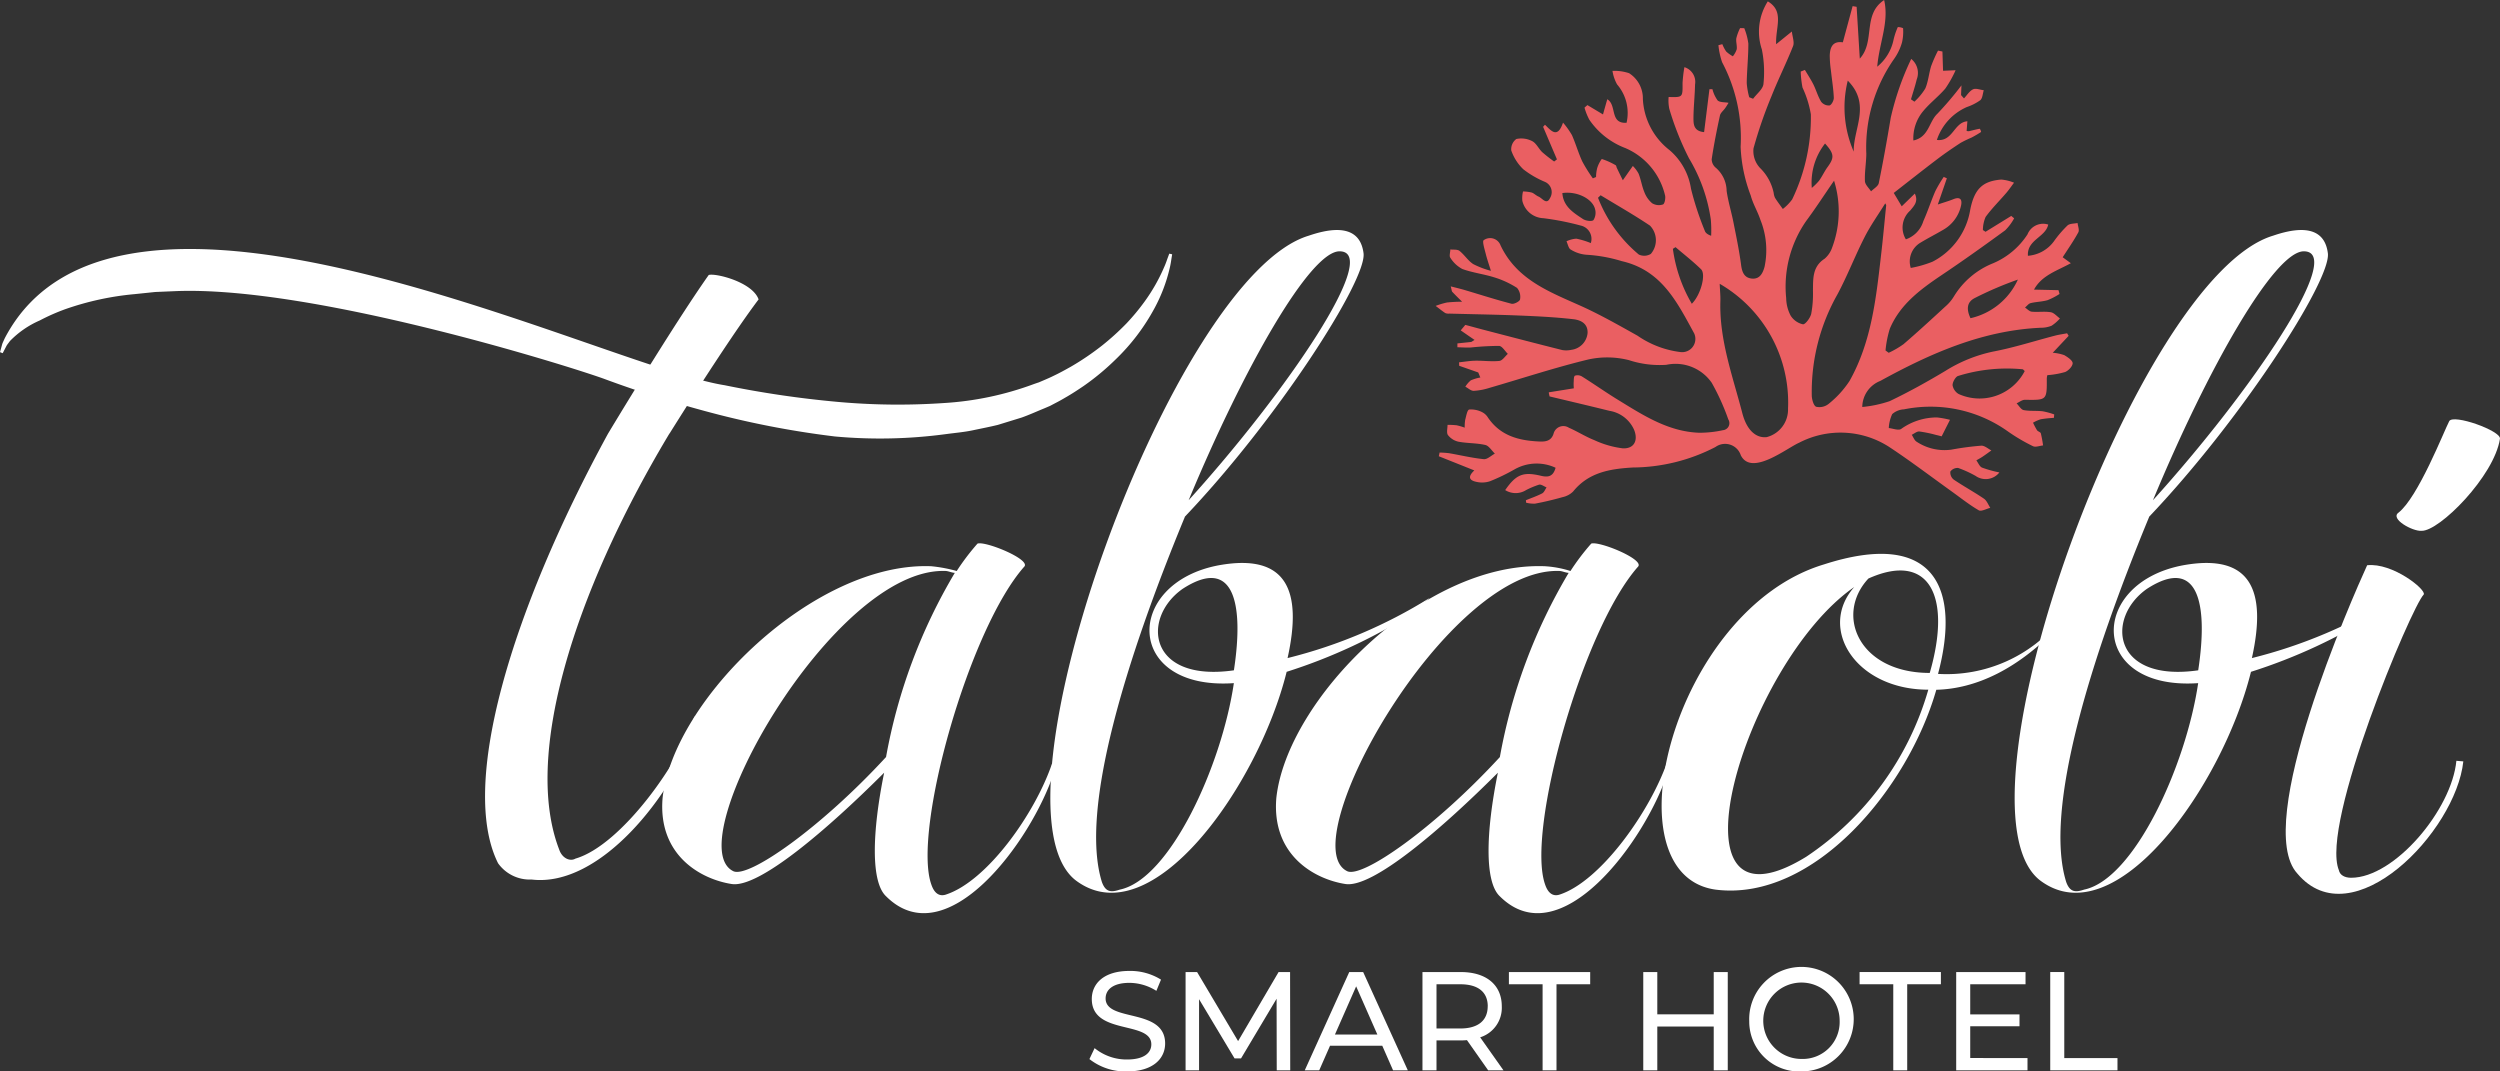
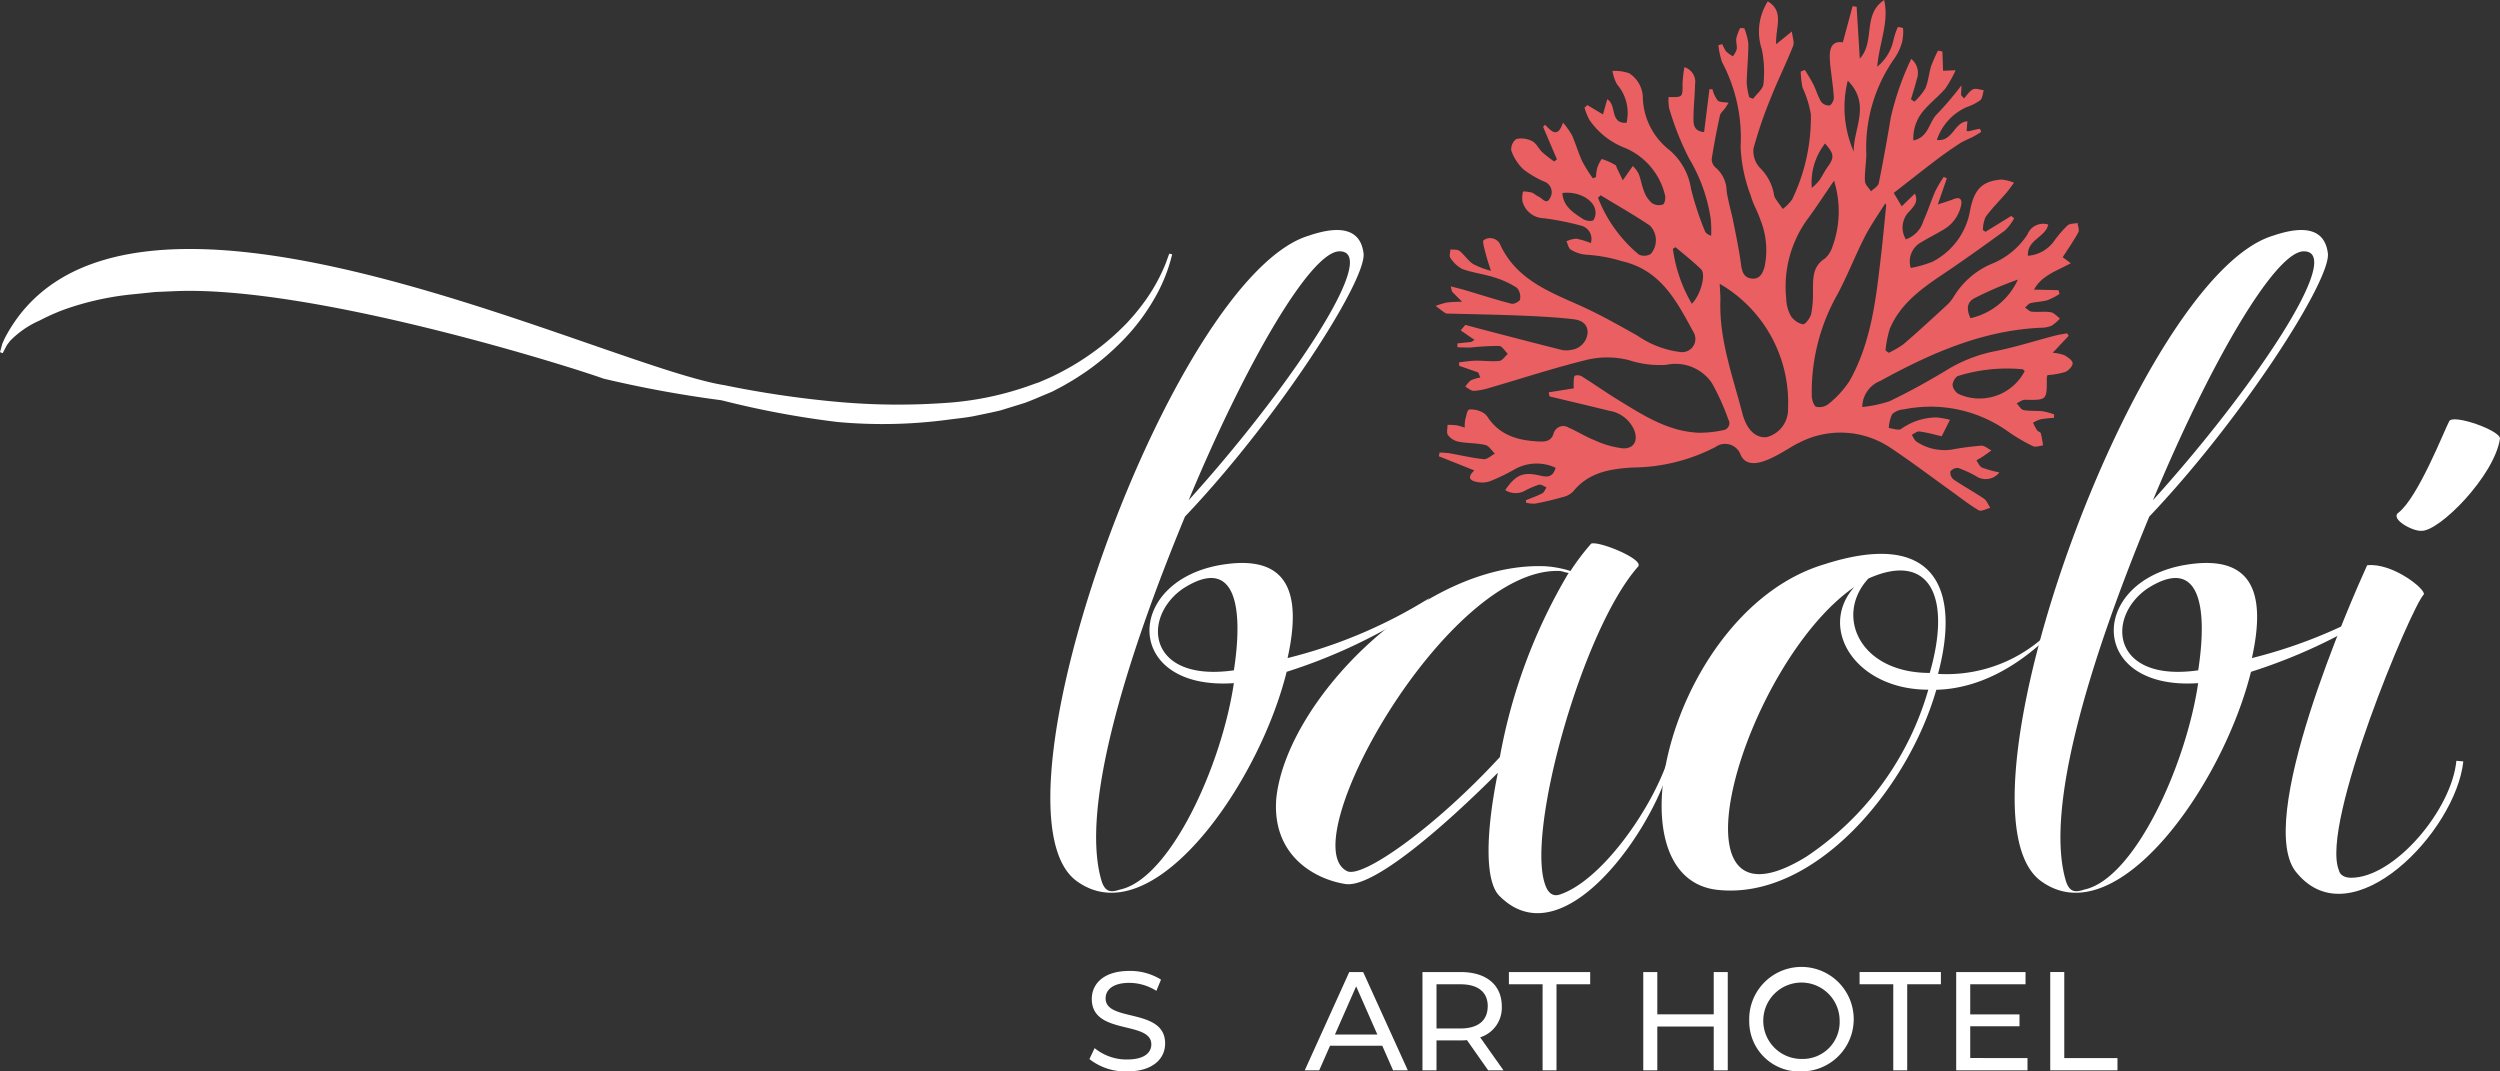
<svg xmlns="http://www.w3.org/2000/svg" width="210" height="90" viewBox="0 0 210 90">
  <rect x="0" y="0" width="210" height="90" fill="#333333" stroke="none" />
  <g id="Grupo_1930" data-name="Grupo 1930" transform="translate(-30.5 -299.426)">
    <g id="Grupo_1884" data-name="Grupo 1884" transform="translate(122.011 380.983)">
      <g id="Grupo_1883" data-name="Grupo 1883">
        <path id="Caminho_4343" data-name="Caminho 4343" d="M474.546,723.492l.436-.92a4.249,4.249,0,0,0,2.724.955c1.427,0,2.04-.554,2.04-1.273,0-2.016-5-.743-5-3.809,0-1.273.99-2.358,3.16-2.358a4.858,4.858,0,0,1,2.653.731l-.389.943a4.262,4.262,0,0,0-2.264-.672c-1.4,0-2,.59-2,1.309,0,2.016,5,.755,5,3.785,0,1.262-1.014,2.347-3.2,2.347A4.9,4.9,0,0,1,474.546,723.492Z" transform="translate(-474.546 -716.086)" fill="#fff" />
-         <path id="Caminho_4344" data-name="Caminho 4344" d="M521.4,724.8l-.012-6.014L518.4,723.8h-.542l-2.983-4.976V724.8h-1.132v-8.255h.967l3.444,5.8,3.4-5.8h.967l.012,8.255Z" transform="translate(-505.665 -716.449)" fill="#fff" />
        <path id="Caminho_4345" data-name="Caminho 4345" d="M568.834,722.734h-4.387l-.908,2.064h-1.215l3.738-8.255h1.167l3.75,8.255h-1.238Zm-.413-.943-1.78-4.045-1.781,4.045Z" transform="translate(-544.235 -716.449)" fill="#fff" />
        <path id="Caminho_4346" data-name="Caminho 4346" d="M615.8,724.8l-1.781-2.536c-.165.012-.342.024-.519.024h-2.04V724.8h-1.179v-8.255H613.5c2.146,0,3.444,1.085,3.444,2.877a2.6,2.6,0,0,1-1.816,2.606l1.958,2.772Zm-.035-5.377c0-1.179-.79-1.852-2.3-1.852h-2.005v3.714h2.005C614.971,721.283,615.761,720.6,615.761,719.42Z" transform="translate(-582.305 -716.449)" fill="#fff" />
        <path id="Caminho_4347" data-name="Caminho 4347" d="M648.358,717.569h-2.83v-1.026h6.828v1.026h-2.83V724.8h-1.167Z" transform="translate(-610.291 -716.449)" fill="#fff" />
        <path id="Caminho_4348" data-name="Caminho 4348" d="M707.388,716.543V724.8h-1.179v-3.679h-4.74V724.8h-1.179v-8.255h1.179v3.55h4.74v-3.55Z" transform="translate(-653.767 -716.449)" fill="#fff" />
        <path id="Caminho_4349" data-name="Caminho 4349" d="M743.492,720.308a4.39,4.39,0,1,1,4.4,4.222A4.2,4.2,0,0,1,743.492,720.308Zm7.594,0a3.208,3.208,0,1,0-3.2,3.172A3.1,3.1,0,0,0,751.087,720.308Z" transform="translate(-688.067 -716.086)" fill="#fff" />
        <path id="Caminho_4350" data-name="Caminho 4350" d="M791.3,717.569h-2.83v-1.026H795.3v1.026h-2.83V724.8H791.3Z" transform="translate(-723.776 -716.449)" fill="#fff" />
        <path id="Caminho_4351" data-name="Caminho 4351" d="M833.831,723.772V724.8h-5.99v-8.255h5.825v1.026h-4.646V720.1h4.139v1h-4.139v2.665Z" transform="translate(-755.032 -716.449)" fill="#fff" />
        <path id="Caminho_4352" data-name="Caminho 4352" d="M866.179,716.543h1.179v7.229h4.469V724.8h-5.648Z" transform="translate(-785.47 -716.449)" fill="#fff" />
      </g>
    </g>
    <g id="Grupo_1885" data-name="Grupo 1885" transform="translate(30.5 318.752)">
-       <path id="Caminho_4353" data-name="Caminho 4353" d="M330.863,535.2c-4.671,5.227-9.424,22.207-7.84,26.722.238.713.634,1.029,1.189.87,3.484-1.108,7.525-6.811,8.95-11.008l.159.759c-1.9,5.782-9.029,15.444-14.1,10.376-1.268-1.188-1.188-5.306-.158-10.376-4.673,4.673-10.534,9.743-12.83,9.346-2.535-.4-6.178-2.377-5.782-7.208.872-8.236,12.751-19.878,22.571-19.482a12.344,12.344,0,0,1,2.138.4,19.44,19.44,0,0,1,1.744-2.3c.633-.238,4.355,1.268,3.958,1.9Zm-11.641,16.031A46.211,46.211,0,0,1,325,535.754c-.237,0-.554-.158-.792-.158-9.425-.316-22.493,22.921-17.82,25.216,1.267.634,7.365-3.643,12.83-9.581Z" transform="translate(-244.795 -506.961)" fill="#fff" />
      <path id="Caminho_4354" data-name="Caminho 4354" d="M469.945,429.684c-4.91,11.88-8.87,24.583-6.969,30.681.317.871.791.871,1.5.634,4.2-.87,8.553-10.375,9.583-17.344-9.187.634-9.267-8.395-1.268-9.9,5.7-1.03,7.048,2.091,5.78,7.794a41.418,41.418,0,0,0,11.935-5.053l-1.321,1.219a45.566,45.566,0,0,1-10.692,4.989c-2.376,9.582-11.4,22.334-17.74,17.5-7.92-6.257,8.2-50.733,19.608-54.139,2.772-.95,4.356-.475,4.594,1.5.238,2.3-7.253,13.954-15.015,22.111Zm-.191,6.051c-3.485,2.456-2.9,7.872,4.309,6.843.87-5.7-.034-9.615-4.309-6.843Zm.507-7.445c8.314-9.187,16.235-20.908,12.672-20.908-2.457,0-8,9.663-12.672,20.908Z" transform="translate(-370.415 -405.597)" fill="#fff" />
      <path id="Caminho_4355" data-name="Caminho 4355" d="M862.992,429.684c-4.91,11.88-8.87,24.583-6.968,30.681.316.871.791.871,1.5.634,4.2-.87,8.552-10.375,9.583-17.344-9.187.634-9.268-8.395-1.267-9.9,5.7-1.03,7.048,2.091,5.78,7.794a41.41,41.41,0,0,0,11.935-5.053l-1.321,1.219a45.554,45.554,0,0,1-10.692,4.989c-2.376,9.582-11.4,22.334-17.741,17.5-7.919-6.257,8.2-50.733,19.609-54.139,2.772-.95,4.356-.475,4.594,1.5.237,2.3-7.254,13.954-15.015,22.111Zm-.191,6.051c-3.485,2.456-2.9,7.872,4.31,6.843.869-5.7-.033-9.615-4.31-6.843Zm.508-7.445c8.314-9.187,16.233-20.908,12.671-20.908-2.455,0-8,9.663-12.671,20.908Z" transform="translate(-682.461 -405.597)" fill="#fff" />
      <path id="Caminho_4356" data-name="Caminho 4356" d="M581.038,535.2c-4.673,5.227-9.425,22.207-7.841,26.722.238.713.634,1.029,1.188.87,3.484-1.108,7.681-7.06,9.107-11.259v1.01c-1.9,5.782-9.028,15.444-14.1,10.376-1.267-1.188-1.189-5.306-.159-10.376-4.672,4.673-10.534,9.743-12.829,9.346-2.534-.4-6.178-2.377-5.782-7.208.872-8.236,12.312-19.886,22.572-19.482a8.846,8.846,0,0,1,2.138.4,19.323,19.323,0,0,1,1.742-2.3c.634-.238,4.356,1.268,3.96,1.9ZM569.4,551.231a46.2,46.2,0,0,1,5.781-15.477c-.238,0-.555-.158-.792-.158-9.424-.316-22.492,22.921-17.819,25.216,1.267.634,7.365-3.643,12.829-9.581Z" transform="translate(-443.412 -506.961)" fill="#fff" />
      <path id="Caminho_4357" data-name="Caminho 4357" d="M741.549,543.2c-3.721,4.118-7.445,5.7-10.691,5.781-2.376,8.316-10.3,17.82-18.533,16.789-9.186-1.267-3.565-23.521,9.107-27.323,9.347-3.009,11.472,2.069,9.571,9.2a12.26,12.26,0,0,0,10.309-4.6Zm-11.363,5.774c-6.1,0-9.308-5.141-6.22-8.625-9.265,6.415-16.316,30.188-4.042,22.663a25.227,25.227,0,0,0,10.262-14.038Zm-5.031-9.338c-2.855,3.07-.787,7.93,5.152,7.93,1.9-6.573-.127-10.192-5.152-7.93Z" transform="translate(-568.208 -510.366)" fill="#fff" />
      <path id="Caminho_4358" data-name="Caminho 4358" d="M973.754,497.457c-1.03,1.029-8.711,19.277-7.128,23.157.079.4.475.635,1.03.635,3.643,0,8.446-5.707,8.841-9.824l.583.049c-.634,5.94-9.346,14.89-13.94,9.424-3.8-4.117,4.594-23.125,5.861-25.9,2.14-.237,4.99,2.059,4.753,2.455Zm6.405-13.089c-.477,3.144-5.107,7.8-6.594,7.737-.745.059-2.655-1-1.939-1.518,1.651-1.283,3.828-6.847,4.268-7.689.329-.633,4.347.8,4.265,1.469Z" transform="translate(-770.161 -466.843)" fill="#fff" />
-       <path id="Caminho_4359" data-name="Caminho 4359" d="M243.765,437.1s-.014-.008-.171.256c-8.015,13.426-12.14,26.964-9.147,34.744.256.768.94,1.026,1.368.768,3.847-1.111,8.891-8.207,10-11.968l.17.9c-2.051,5.813-8.121,13.508-13.849,12.825a3.265,3.265,0,0,1-2.821-1.369c-3.249-6.5,1.025-21.031,9.233-36.077,0,0,5.386-8.976,8.463-13.336.6-.17,3.676.6,4.189,2.052-2.651,3.505-7.438,11.2-7.438,11.2Z" transform="translate(-187.478 -420.071)" fill="#fff" />
-       <path id="Caminho_4360" data-name="Caminho 4360" d="M30.5,421.974l.084-.3.1-.368c.048-.146.135-.313.22-.508,9.527-18.206,50.018,2.3,60.464,3.955a85.2,85.2,0,0,0,9.508,1.4,56.233,56.233,0,0,0,8.858.1,26.182,26.182,0,0,0,7.617-1.6c.131-.045.31-.11.4-.135l.43-.184c.289-.123.569-.244.811-.367.5-.234,1-.513,1.484-.784a22.533,22.533,0,0,0,2.6-1.766,21.713,21.713,0,0,0,2.056-1.864,18.383,18.383,0,0,0,1.509-1.821,14.955,14.955,0,0,0,1.651-2.907c.162-.356.245-.644.32-.834l.106-.29.243.053s-.016.105-.05.31-.07.514-.168.906a13.513,13.513,0,0,1-1.25,3.287,17.419,17.419,0,0,1-3.336,4.383,20.587,20.587,0,0,1-2.631,2.176c-.5.339-1.011.678-1.583,1-.286.172-.559.317-.831.458l-.414.218-.482.206c-.615.25-1.237.535-1.887.767l-2.016.621c-.691.168-1.4.305-2.122.457s-1.459.211-2.206.313a41.549,41.549,0,0,1-9.364.2,76.671,76.671,0,0,1-9.732-1.824A97.625,97.625,0,0,1,81.2,424.2c-3.2-1.149-24.425-7.781-35.878-7.354l-1.783.075-1.766.183a24.207,24.207,0,0,0-5.79,1.261,17.149,17.149,0,0,0-2.147.949,7.863,7.863,0,0,0-2.5,1.726c-.107.152-.216.276-.291.406l-.176.339-.143.277Z" transform="translate(-30.5 -411.72)" fill="#fff" />
+       <path id="Caminho_4360" data-name="Caminho 4360" d="M30.5,421.974l.084-.3.1-.368c.048-.146.135-.313.22-.508,9.527-18.206,50.018,2.3,60.464,3.955a85.2,85.2,0,0,0,9.508,1.4,56.233,56.233,0,0,0,8.858.1,26.182,26.182,0,0,0,7.617-1.6c.131-.045.31-.11.4-.135l.43-.184c.289-.123.569-.244.811-.367.5-.234,1-.513,1.484-.784a22.533,22.533,0,0,0,2.6-1.766,21.713,21.713,0,0,0,2.056-1.864,18.383,18.383,0,0,0,1.509-1.821,14.955,14.955,0,0,0,1.651-2.907c.162-.356.245-.644.32-.834l.106-.29.243.053a13.513,13.513,0,0,1-1.25,3.287,17.419,17.419,0,0,1-3.336,4.383,20.587,20.587,0,0,1-2.631,2.176c-.5.339-1.011.678-1.583,1-.286.172-.559.317-.831.458l-.414.218-.482.206c-.615.25-1.237.535-1.887.767l-2.016.621c-.691.168-1.4.305-2.122.457s-1.459.211-2.206.313a41.549,41.549,0,0,1-9.364.2,76.671,76.671,0,0,1-9.732-1.824A97.625,97.625,0,0,1,81.2,424.2c-3.2-1.149-24.425-7.781-35.878-7.354l-1.783.075-1.766.183a24.207,24.207,0,0,0-5.79,1.261,17.149,17.149,0,0,0-2.147.949,7.863,7.863,0,0,0-2.5,1.726c-.107.152-.216.276-.291.406l-.176.339-.143.277Z" transform="translate(-30.5 -411.72)" fill="#fff" />
    </g>
    <path id="Caminho_4361" data-name="Caminho 4361" d="M625.2,332.379l2.089-.334a3.745,3.745,0,0,1-.016-.47c.019-.208-.005-.522.11-.592a.712.712,0,0,1,.609.08c1.006.631,1.977,1.317,2.988,1.937,2.122,1.3,4.226,2.681,6.83,2.777a9.271,9.271,0,0,0,2-.214.593.593,0,0,0,.455-.906,19.194,19.194,0,0,0-1.394-3.079,3.7,3.7,0,0,0-3.814-1.507,8.29,8.29,0,0,1-3.143-.394,7.425,7.425,0,0,0-3.41-.055c-2.8.679-5.539,1.584-8.306,2.386a5.279,5.279,0,0,1-1.323.249c-.228.006-.463-.225-.7-.349a2.152,2.152,0,0,1,.461-.533,3.377,3.377,0,0,1,.8-.237c-.059-.142-.118-.284-.177-.426l-1.6-.56-.01-.291c.455-.048.909-.128,1.365-.136.674-.011,1.355.087,2.021.018.254-.027.474-.385.71-.592-.244-.235-.48-.657-.735-.669a23.379,23.379,0,0,0-2.357.132c-.38.021-.762-.01-1.144-.018v-.324l1.166-.122.274-.171c-.387-.266-.776-.532-1.162-.8l.387-.463c.611.164,1.223.332,1.836.491,2.1.546,4.2,1.095,6.308,1.624a1.989,1.989,0,0,0,.76-.018,1.569,1.569,0,0,0,1.366-1.414c.034-.828-.621-1.1-1.216-1.162-1.512-.172-3.037-.247-4.559-.308-1.948-.079-3.9-.108-5.848-.16a.68.68,0,0,1-.333-.047c-.279-.185-.539-.4-.807-.6a6.46,6.46,0,0,1,.953-.286,12.59,12.59,0,0,1,1.267-.067c-.276-.275-.555-.546-.823-.829-.049-.052-.047-.154-.129-.458.461.119.808.2,1.149.3,1.318.391,2.629.813,3.958,1.159.207.054.689-.2.714-.363a1.162,1.162,0,0,0-.251-.968,7.7,7.7,0,0,0-1.894-.88c-.885-.282-1.829-.39-2.7-.707a2.66,2.66,0,0,1-1.01-.945c-.112-.146,0-.46,0-.7.26.035.588-.018.768.122.418.329.716.826,1.156,1.11a7.277,7.277,0,0,0,1.485.565c-.147-.473-.313-.941-.433-1.421-.1-.391-.308-1.066-.175-1.15a.928.928,0,0,1,1.416.43c1.342,2.844,4.019,3.871,6.638,5.04,1.671.745,3.272,1.657,4.871,2.552A8.067,8.067,0,0,0,636.254,329a1.113,1.113,0,0,0,1.143-1.57c-1.422-2.6-2.726-5.3-6.075-6.067a12.537,12.537,0,0,0-2.962-.537,2.912,2.912,0,0,1-1.333-.438c-.188-.1-.241-.455-.356-.695a2.359,2.359,0,0,1,.828-.219,6.75,6.75,0,0,1,1.217.371,1.145,1.145,0,0,0-.842-1.47,22.38,22.38,0,0,0-3.147-.62,1.891,1.891,0,0,1-1.763-1.458,2.367,2.367,0,0,1,.057-.789,3.529,3.529,0,0,1,.722.089c.208.069.376.257.582.342.312.128.667.729.958.132a.939.939,0,0,0-.419-1.367,7.933,7.933,0,0,1-1.821-1.06,4.011,4.011,0,0,1-1.009-1.577,1.067,1.067,0,0,1,.424-.965,1.991,1.991,0,0,1,1.333.179c.347.178.54.637.844.927a12.352,12.352,0,0,0,1,.785l.235-.18q-.582-1.366-1.162-2.733l.157-.177c.521.506,1.048,1.2,1.516-.177a6.977,6.977,0,0,1,.75,1.051c.32.723.535,1.493.868,2.21a12.613,12.613,0,0,0,.889,1.422l.267-.115a3.346,3.346,0,0,1,.087-.713,2.486,2.486,0,0,1,.394-.8,5.773,5.773,0,0,1,1.168.525c.056.03.058.154.1.231.164.344.331.686.5,1.03l.842-1.2a2.7,2.7,0,0,1,.484.649c.2.5.273,1.043.479,1.536a2.279,2.279,0,0,0,.658.947,1.085,1.085,0,0,0,.913.1c.145-.059.239-.563.162-.8a5.749,5.749,0,0,0-3.325-3.935,6.416,6.416,0,0,1-3.023-2.376,4.93,4.93,0,0,1-.409-1.022l.244-.212,1.311.786c.1-.372.216-.773.358-1.277.823.486.182,2.06,1.619,1.979a3.667,3.667,0,0,0-.794-3.225,3.356,3.356,0,0,1-.388-1.136,3.867,3.867,0,0,1,1.395.193,2.5,2.5,0,0,1,1.158,2.159,5.788,5.788,0,0,0,2.236,4.3,5.319,5.319,0,0,1,1.809,3.257,25.284,25.284,0,0,0,1.16,3.529c.058.166.217.3.531.412a10.449,10.449,0,0,0-.029-1.366,13.791,13.791,0,0,0-1.836-5.147,24.224,24.224,0,0,1-1.652-4.156,3.405,3.405,0,0,1-.055-.989c1.194.034,1.179.035,1.169-1.164a11.385,11.385,0,0,1,.156-1.34,1.293,1.293,0,0,1,.894,1.456c-.018.932-.125,1.863-.133,2.8,0,.518,0,1.115.893,1.2.152-1.213.3-2.41.45-3.607h.25a2.772,2.772,0,0,0,.436.943c.192.178.586.138.921.2-.084.132-.181.3-.289.451-.146.208-.388.391-.437.618-.264,1.22-.508,2.446-.694,3.68a.952.952,0,0,0,.365.723,2.611,2.611,0,0,1,.891,1.932c.128.892.4,1.762.575,2.648.236,1.191.487,2.382.642,3.584.079.619.284,1.072.908,1.13.667.063.925-.474,1.065-1.01a6.8,6.8,0,0,0-.35-3.916c-.229-.7-.627-1.342-.813-2.046a12.887,12.887,0,0,1-.852-4.1,13.547,13.547,0,0,0-1.554-7.1,6.322,6.322,0,0,1-.31-1.433l.328-.086a3,3,0,0,0,.326.619,2.812,2.812,0,0,0,.559.4,1.9,1.9,0,0,0,.324-.591c.041-.3-.078-.627-.033-.928a4.134,4.134,0,0,1,.316-.85l.35.008a5.25,5.25,0,0,1,.344,1.3c0,1.1-.118,2.2-.137,3.3a6.254,6.254,0,0,0,.21,1.2l.326.13c.3-.415.827-.808.87-1.247a9.67,9.67,0,0,0-.135-2.9,4.724,4.724,0,0,1,.5-4.036c1.415.848.633,2.175.7,3.6l1.321-1.07c.048.462.229.906.1,1.229-.557,1.416-1.247,2.781-1.808,4.2a36.926,36.926,0,0,0-1.514,4.387,2.08,2.08,0,0,0,.546,1.646,4.082,4.082,0,0,1,1.151,2.112,1.188,1.188,0,0,0,.114.406c.2.319.433.621.652.929a4.039,4.039,0,0,0,.786-.807,15.875,15.875,0,0,0,1.568-7.145,8.65,8.65,0,0,0-.7-2.243,8.3,8.3,0,0,1-.152-1.349l.351-.137c.239.4.5.8.711,1.215.237.477.379,1.006.654,1.456a.815.815,0,0,0,.7.316c.174-.046.375-.43.364-.656-.033-.758-.159-1.512-.241-2.269a9.259,9.259,0,0,1-.1-1.262c.021-.689.237-1.245,1.1-1.118.281-1.037.551-2.038.821-3.04l.337.057.265,4.353c1.322-1.438.2-3.7,2.046-4.921.432,1.85-.409,3.575-.581,5.6a3.951,3.951,0,0,0,1.37-2.259,5.822,5.822,0,0,1,.359-1.07,1.069,1.069,0,0,1,.443.094,4,4,0,0,1-.09,1.192,4.53,4.53,0,0,1-.653,1.372,12.972,12.972,0,0,0-2.345,8c-.01.761-.149,1.523-.117,2.281.012.294.332.575.514.861.223-.228.594-.426.649-.69.374-1.827.7-3.663,1.007-5.5a23.476,23.476,0,0,1,1.719-4.936,1.517,1.517,0,0,1,.461,1.727c-.133.562-.319,1.111-.482,1.665l.288.2a5.072,5.072,0,0,0,.916-1.109c.252-.588.3-1.263.491-1.881a11.932,11.932,0,0,1,.576-1.3l.371.076c.018.52.033,1.039.052,1.618l1.055-.046a9.488,9.488,0,0,1-.863,1.539c-.567.663-1.278,1.2-1.838,1.87a3.564,3.564,0,0,0-.847,2.493c1.308-.28,1.3-1.575,2.011-2.241a27.618,27.618,0,0,0,2.029-2.389c-.015.36-.024.588-.034.817l.246.28c.25-.265.455-.62.762-.765.236-.111.6.042.9.078-.092.286-.1.669-.294.837a4.279,4.279,0,0,1-1.125.572,4.6,4.6,0,0,0-2.521,2.765c1.355.161,1.422-1.479,2.563-1.568-.023.3-.043.557-.063.814a.751.751,0,0,0,.195.019c.3-.069.6-.152.91-.206a.677.677,0,0,1,.112.27,9.152,9.152,0,0,1-.817.478,9.759,9.759,0,0,0-.9.435c-.669.438-1.331.889-1.967,1.372-1.226.931-2.435,1.888-3.655,2.838l.67,1.124,1.1-1.07c.323.682-.082,1.042-.385,1.423a1.909,1.909,0,0,0-.367,2.421,2.334,2.334,0,0,0,1.468-1.531c.372-.824.646-1.692,1.008-2.521a10.693,10.693,0,0,1,.706-1.192l.261.117c-.223.649-.448,1.3-.761,2.2.592-.2.952-.3,1.3-.443.577-.239.767.019.653.538a3.1,3.1,0,0,1-1.529,2.048c-.61.359-1.242.678-1.847,1.045a1.828,1.828,0,0,0-.848,2.141,9.431,9.431,0,0,0,1.829-.524,5.981,5.981,0,0,0,3.167-4.37c.35-1.738,1.031-2.4,2.6-2.529a3.548,3.548,0,0,1,1.079.263c-.217.287-.418.586-.651.859-.578.673-1.213,1.3-1.736,2.016a2.825,2.825,0,0,0-.229,1.1l.22.149,2.162-1.333c.08.068.163.135.244.2a4.3,4.3,0,0,1-.756,1.01c-1.757,1.283-3.528,2.548-5.335,3.76-1.78,1.2-3.488,2.454-4.351,4.5a8.822,8.822,0,0,0-.363,1.832l.266.194a7.582,7.582,0,0,0,1.245-.723c1.2-1.03,2.359-2.1,3.52-3.169a3.478,3.478,0,0,0,.71-.837,6.817,6.817,0,0,1,3.317-2.8,6.431,6.431,0,0,0,2.869-2.419,1.412,1.412,0,0,1,1.74-.823c-.225,1.074-1.794,1.268-1.706,2.623a2.991,2.991,0,0,0,2.172-1.2,9.5,9.5,0,0,1,1.151-1.345c.188-.173.559-.146.847-.209.029.265.169.592.064.785-.379.7-.841,1.356-1.313,2.093l.685.5c-1.169.641-2.442,1.016-3.095,2.218L668,323.8c.03.106.059.212.088.318a5.621,5.621,0,0,1-1.008.522c-.457.134-.953.133-1.417.247-.178.043-.317.243-.475.373.187.121.367.327.564.347.532.05,1.081-.04,1.6.046.277.045.514.34.769.523a3.41,3.41,0,0,1-.7.611,2.347,2.347,0,0,1-.91.17c-4.912.224-9.263,2.153-13.479,4.466a2.381,2.381,0,0,0-1.514,2.19,10.046,10.046,0,0,0,2.3-.49c1.6-.764,3.156-1.629,4.678-2.54a12.314,12.314,0,0,1,4.055-1.633c1.738-.332,3.433-.882,5.148-1.328.336-.088.682-.134,1.023-.2.045.071.089.143.132.215-.409.434-.816.869-1.336,1.423a3.6,3.6,0,0,1,.972.2c.287.168.7.444.7.678,0,.253-.356.63-.64.74a7.192,7.192,0,0,1-1.485.261,1.543,1.543,0,0,0-.048.268c.012,1.843.012,1.832-1.836,1.8-.233,0-.468.193-.7.3.2.2.367.522.593.567.52.1,1.071.038,1.6.1a6.165,6.165,0,0,1,.969.264c-.01.1-.019.192-.03.288a10.574,10.574,0,0,0-1.1.117,3.2,3.2,0,0,0-.651.289,5.713,5.713,0,0,0,.334.632c.075.11.289.154.321.261a9.931,9.931,0,0,1,.188,1.018c-.286.027-.632.172-.849.062a15.154,15.154,0,0,1-2.182-1.294,11.206,11.206,0,0,0-8.649-1.8,1.6,1.6,0,0,0-.992.4,3.111,3.111,0,0,0-.288,1.172c.351.035.8.224,1.035.077a5.164,5.164,0,0,1,3.016-.969,7.829,7.829,0,0,1,1.09.2l-.7,1.388c-.078-.02-.277-.075-.478-.12a10.558,10.558,0,0,0-1.4-.289c-.2-.018-.421.179-.634.278.134.2.223.473.409.582a4.246,4.246,0,0,0,2.914.667,24.154,24.154,0,0,1,2.519-.334c.274-.016.564.257.848.4-.245.175-.488.354-.737.522-.169.113-.349.207-.526.31.156.21.268.518.477.61a9.984,9.984,0,0,0,1.458.406,1.467,1.467,0,0,1-2,.29,9.4,9.4,0,0,0-1.455-.664.737.737,0,0,0-.664.3.761.761,0,0,0,.275.67c.83.563,1.717,1.043,2.545,1.607.242.164.359.509.535.771-.329.078-.757.328-.969.206-.8-.465-1.528-1.05-2.283-1.591-1.747-1.251-3.46-2.557-5.253-3.738a7.54,7.54,0,0,0-7.543-.352c-1.073.471-4.02,2.852-4.911,1.055a1.385,1.385,0,0,0-2.13-.689,15.306,15.306,0,0,1-6.934,1.72c-1.916.114-3.713.4-5.02,2.017a1.784,1.784,0,0,1-.884.472c-.759.217-1.531.4-2.307.546a2.575,2.575,0,0,1-.756-.079c-.007-.069-.013-.139-.02-.207.46-.188.933-.349,1.371-.577.164-.086.246-.329.366-.5-.212-.084-.447-.273-.629-.231a7.128,7.128,0,0,0-1.091.456,1.649,1.649,0,0,1-1.756,0c.918-1.322,1.514-1.557,3.007-1.2.548.129,1.017.109,1.226-.676a3.768,3.768,0,0,0-3.457.142,16.431,16.431,0,0,1-2.051.99,2.08,2.08,0,0,1-1.079.066c-.514-.093-.926-.329-.24-.974l-2.982-1.19c.022-.1.044-.207.067-.31a7.662,7.662,0,0,1,.8.055c.97.169,1.933.4,2.91.5.292.029.62-.3.931-.468-.266-.251-.5-.654-.8-.724-.737-.169-1.519-.136-2.266-.277a1.528,1.528,0,0,1-.873-.555c-.139-.193-.033-.566-.036-.859a7.2,7.2,0,0,1,.762.036,5.228,5.228,0,0,1,.68.2,3.563,3.563,0,0,1,.043-.663c.086-.308.165-.822.335-.859a2.045,2.045,0,0,1,1.08.217,1.213,1.213,0,0,1,.495.456c1.052,1.551,2.623,1.945,4.36,2.014.532.021.954-.076,1.146-.637a.847.847,0,0,1,1.292-.521c.725.314,1.4.752,2.129,1.039a8.039,8.039,0,0,0,2.39.691c.966.053,1.324-.673.954-1.568a2.744,2.744,0,0,0-2.074-1.584c-1.67-.416-3.348-.808-5.023-1.209q-.033-.161-.067-.321Zm28.329-15.726-.082-.144c-.582.939-1.229,1.845-1.729,2.825-.808,1.582-1.447,3.252-2.284,4.816a16.621,16.621,0,0,0-2.158,8.516c.011.329.159.851.373.929a1.235,1.235,0,0,0,1.045-.245,8.254,8.254,0,0,0,1.751-1.918c1.863-3.307,2.239-7.011,2.664-10.689.158-1.362.281-2.728.42-4.092Zm-13.987,6.615c.026.608.07,1.022.057,1.434-.1,3.283,1.039,6.326,1.843,9.43.367,1.417,1.137,2.108,2.04,2.014a2.392,2.392,0,0,0,1.8-2.392,11.524,11.524,0,0,0-5.736-10.487Zm9.606-8.664c-.86,1.247-1.562,2.335-2.333,3.372a9.65,9.65,0,0,0-1.688,6.5,3.245,3.245,0,0,0,.372,1.457,1.627,1.627,0,0,0,1.031.734c.2.027.619-.533.7-.884a9.062,9.062,0,0,0,.145-1.924c.018-1.015-.059-2.027.979-2.7a2.171,2.171,0,0,0,.645-.97,8.646,8.646,0,0,0,.149-5.583Zm16.013,15.987c-.09-.078-.128-.137-.176-.146a13.8,13.8,0,0,0-5.4.556c-.22.047-.484.509-.483.778a1.061,1.061,0,0,0,.513.745,4.274,4.274,0,0,0,5.551-1.933Zm-35.622-14.764-.219.212a11.739,11.739,0,0,0,3.427,4.768,1.066,1.066,0,0,0,1.011-.054,1.767,1.767,0,0,0-.071-2.374c-1.346-.905-2.762-1.707-4.148-2.552Zm6.289,4.362-.219.138a12.364,12.364,0,0,0,1.591,4.617c.744-.739,1.213-2.465.776-2.9-.676-.661-1.428-1.244-2.148-1.86Zm24.78,5.966a5.768,5.768,0,0,0,3.981-3.244,29.585,29.585,0,0,0-3.627,1.553c-.667.34-.706.943-.354,1.691ZM650.3,306.2a9.31,9.31,0,0,0,.5,5.963c-.042-1.936,1.481-3.962-.5-5.963Zm-23.975,9.444c.077,1.133.937,1.654,1.736,2.183.229.153.748.222.879.085a1.155,1.155,0,0,0,.131-.923c-.215-.88-1.551-1.527-2.746-1.345Zm20.954-.434a4.767,4.767,0,0,0,.607-.6c.264-.366.45-.787.716-1.15.581-.8.568-1.107-.211-1.979a5.328,5.328,0,0,0-1.113,3.73Z" transform="translate(-464.587)" fill="#ea5f62" />
  </g>
</svg>